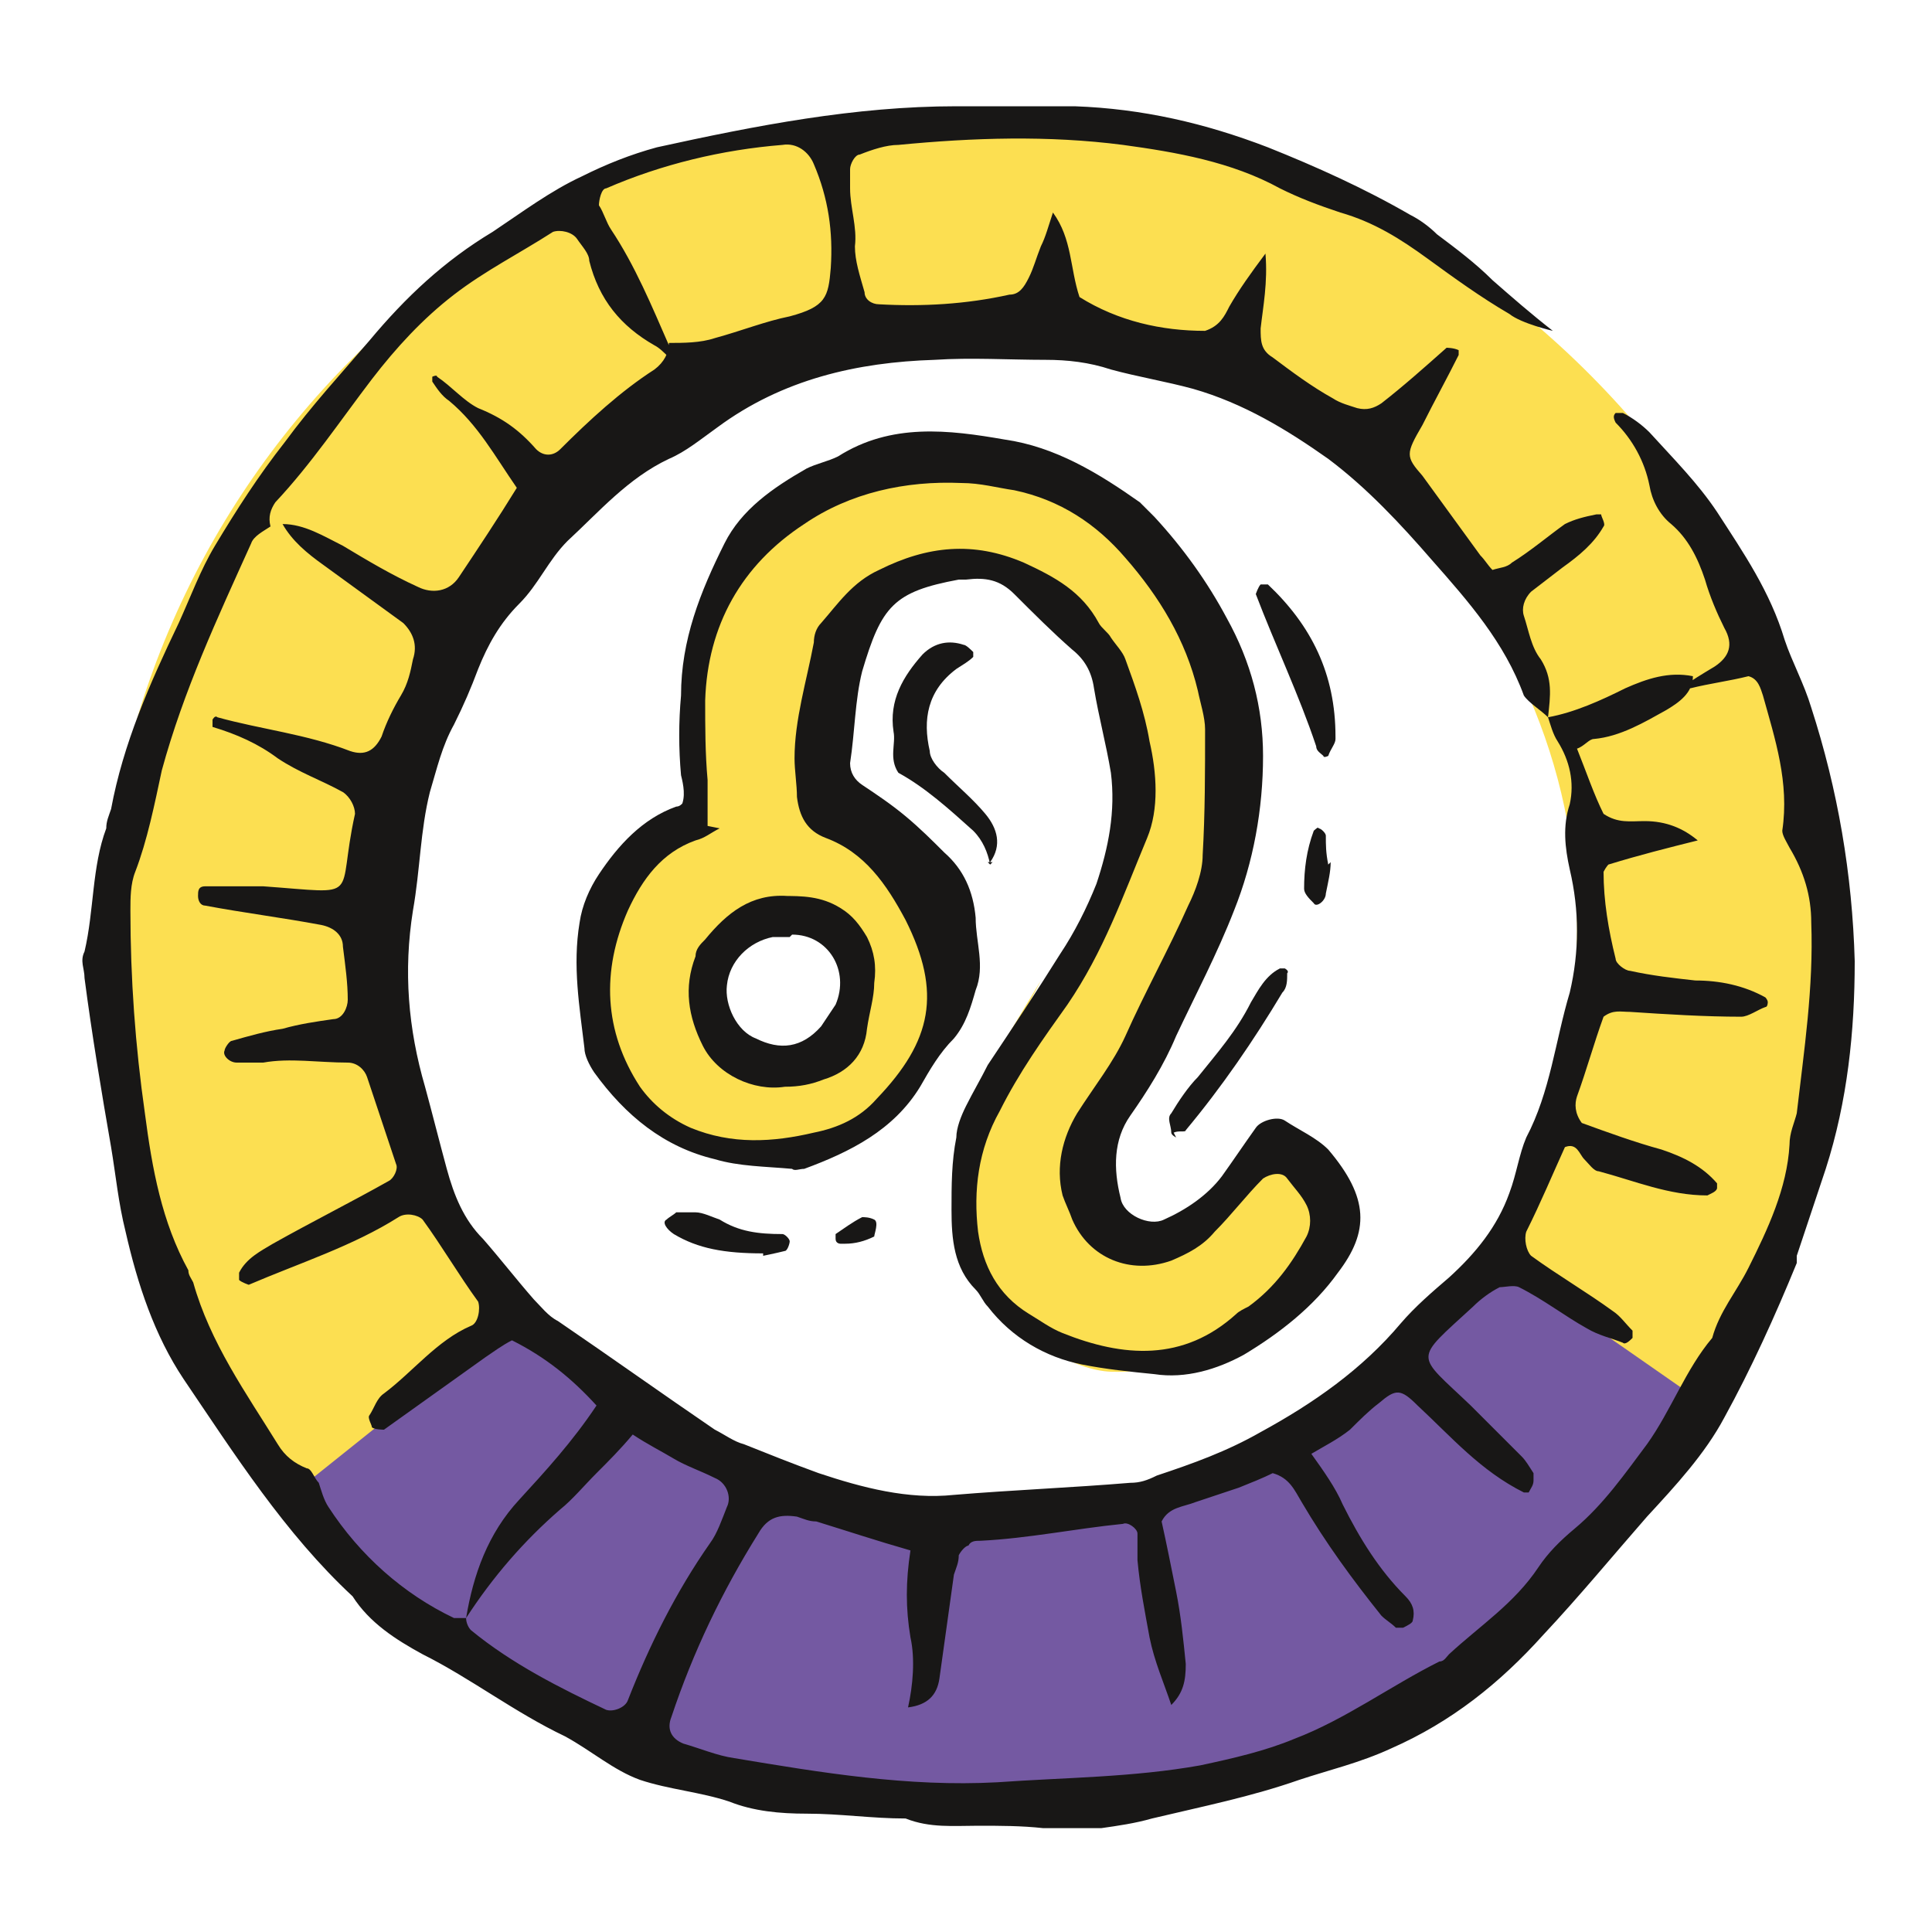
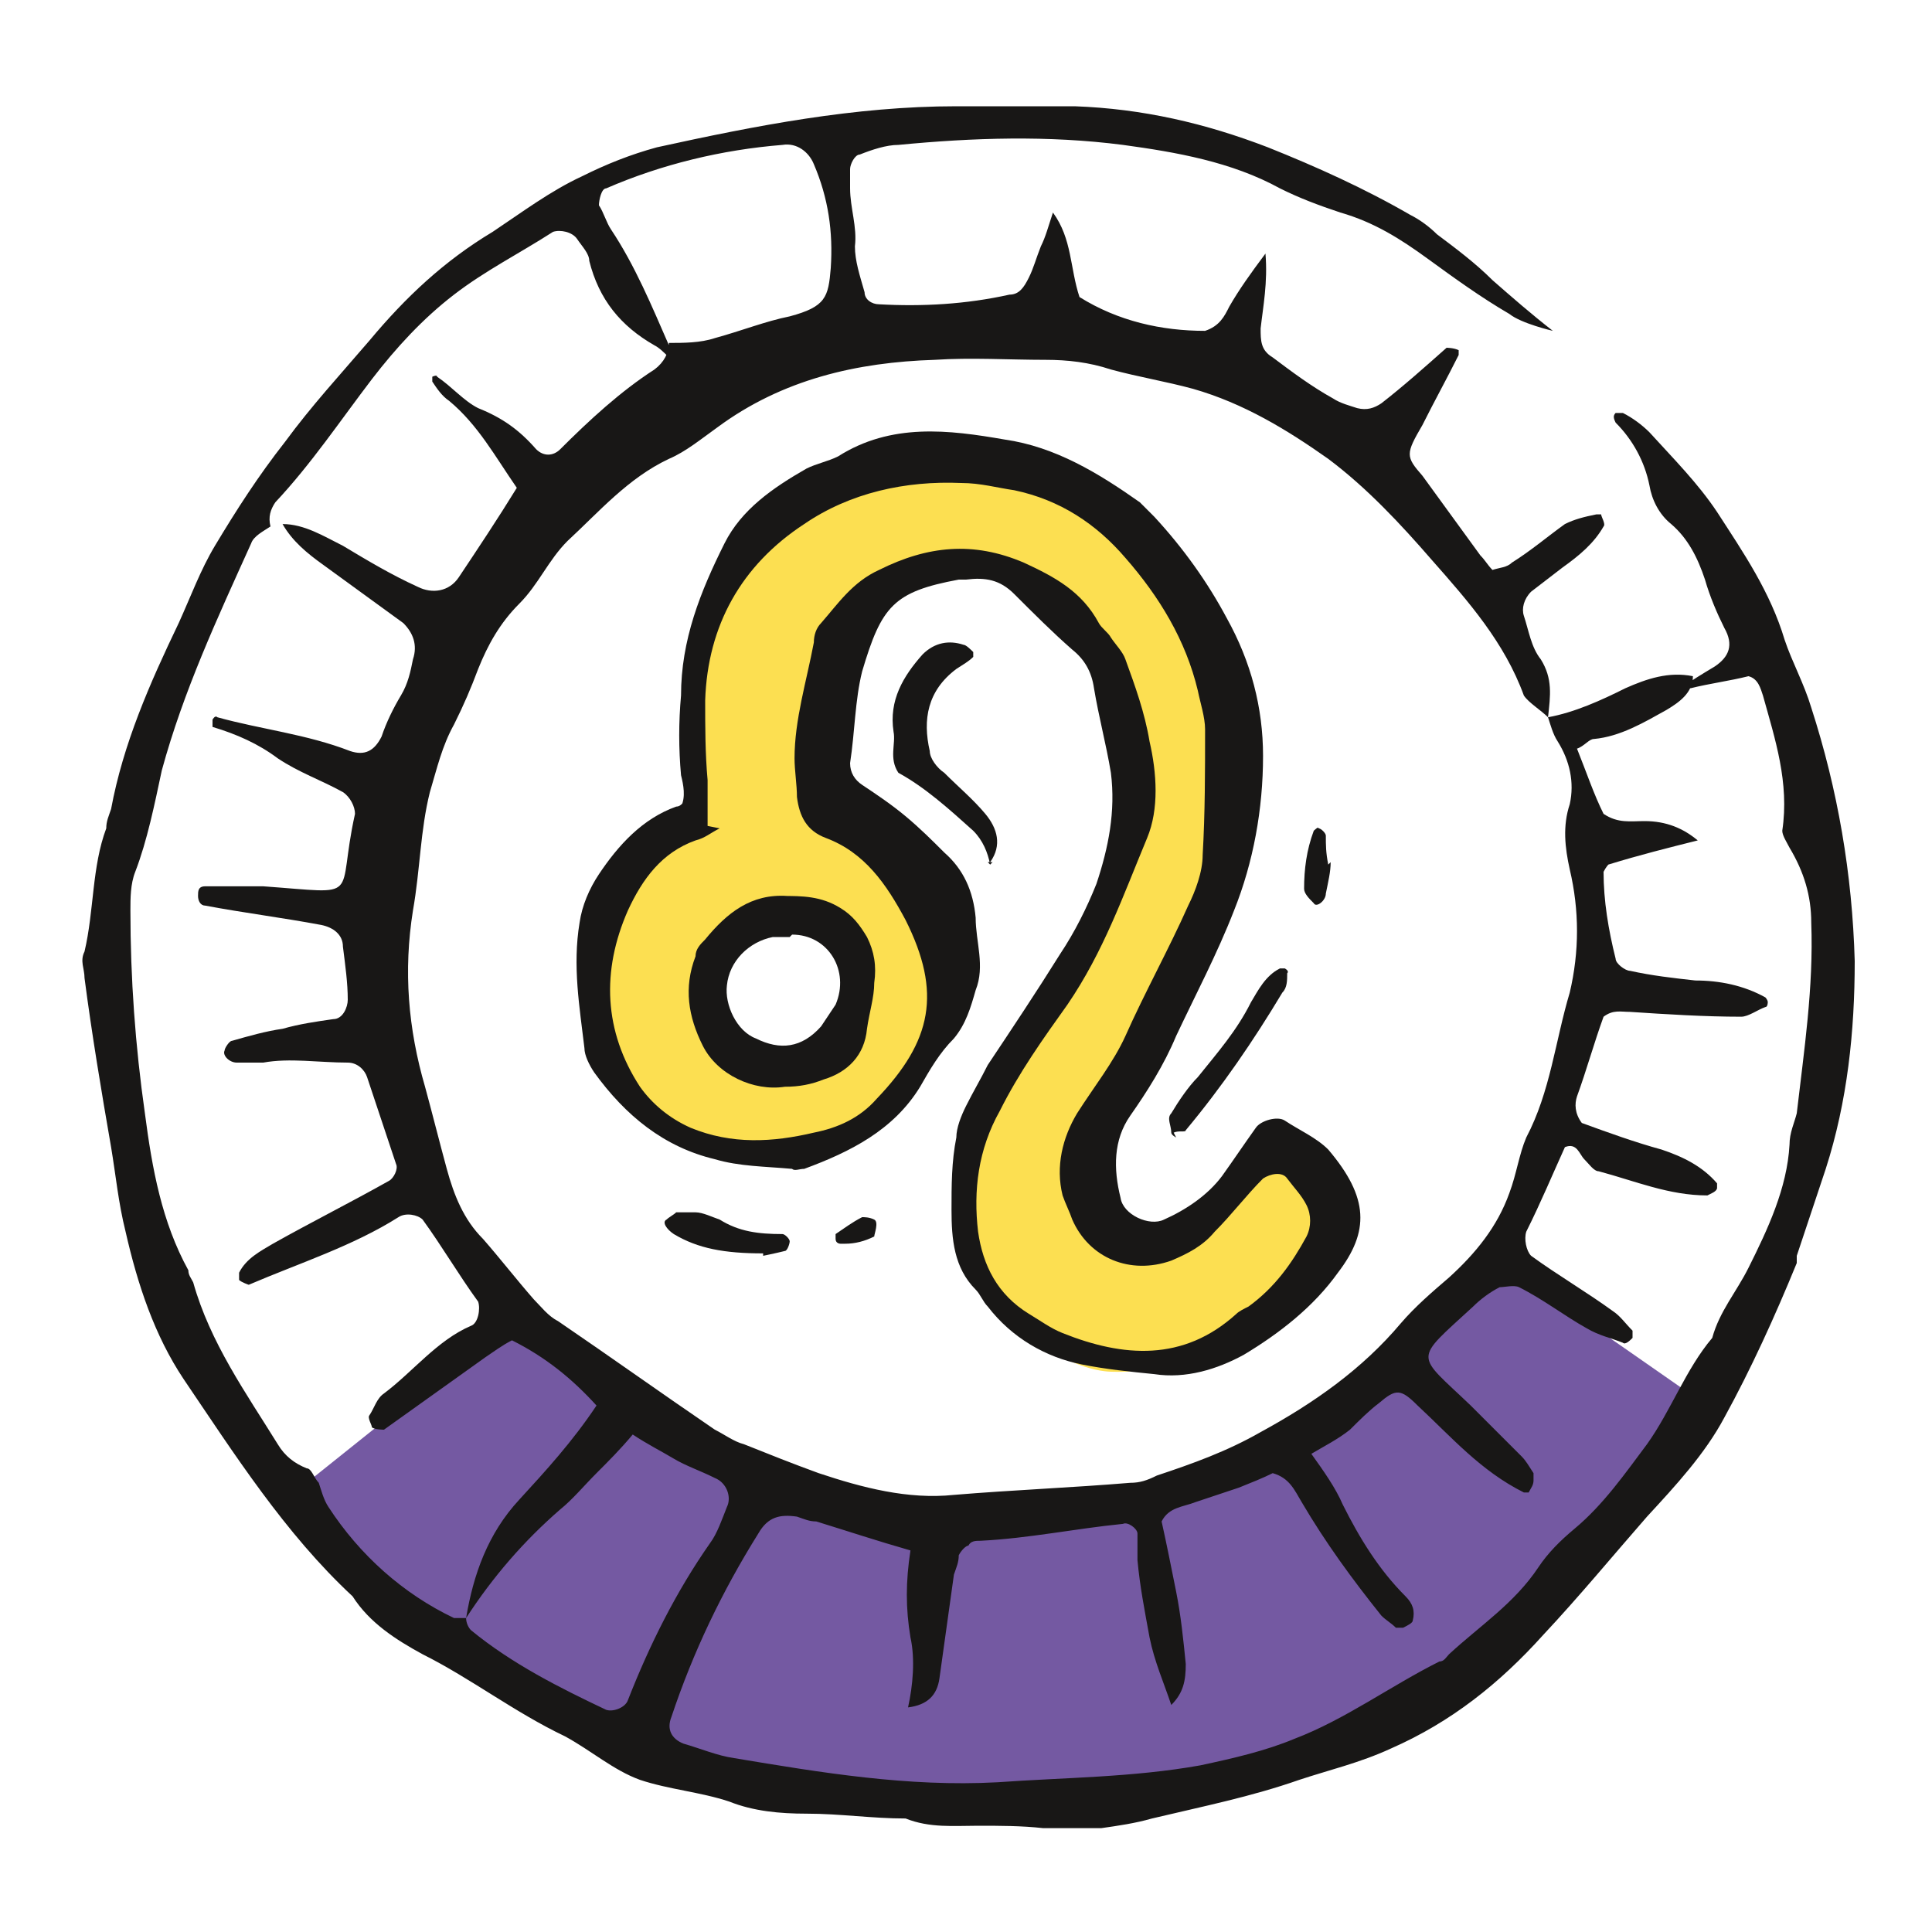
<svg xmlns="http://www.w3.org/2000/svg" id="Ebene_1" data-name="Ebene 1" viewBox="0 0 80 80">
  <defs>
    <style>      .cls-1 {        clip-path: url(#clippath);      }      .cls-2 {        fill: none;      }      .cls-2, .cls-3, .cls-4, .cls-5 {        stroke-width: 0px;      }      .cls-6 {        clip-path: url(#clippath-1);      }      .cls-7 {        clip-path: url(#clippath-2);      }      .cls-3 {        fill: #7459a2;      }      .cls-4 {        fill: #fcdf51;      }      .cls-5 {        fill: #181716;      }    </style>
    <clipPath id="clippath">
      <rect class="cls-2" x="3.1" y="4.3" width="73.7" height="71.4" />
    </clipPath>
    <clipPath id="clippath-1">
      <path class="cls-2" d="M32.3,47.5c3.4-.2,4.6-1,5.3-3.3-.7,2.4-1.9,3.1-5.3,3.3M29.5,40.9s0,0,0,0c0,0,0,0,0,0M29.6,40.8c0,.4,0,.8.2,1.1-.1-.3-.2-.7-.2-1.1M29.5,40.9s0,0,0,0c0,0,0,0,0,0M29.6,40.8h0M29.6,40.8c0,0,0,0,0-.1,0,0,0,0,0,.1M29.5,40.8s0,0,0,0c0,0,0,0,0,0,0,0,0-.1,0-.1,0,0,0,0,0,.1M29.6,40.7s0,0,0,0c0,0,0,0,0,0M41.3,43.6c.7-1,1.3-2,1.8-3-.6,1-1.2,2-1.8,3M33.8,33.1h0c0-.1,0,0,0,0ZM33.8,32.6s0,0,0,0c0,0,0,0,0,0M33.8,32.5s0,0,0,0c0,0,0,0,0,0M33.8,32.5h0s0,0,0,0M33.8,32.5h0s0,0,0,0M33.8,32.5s0,0,0,0c0,0,0,0,0,0M33.9,31.9s0-.1,0-.2c0,0,0,.1,0,.2M33.9,31.8c0,0,0-.1,0-.2,0,0,0,.1,0,.2M34,31c0-.1,0-.3,0-.4,0,.1,0,.3,0,.4M34.1,30c0-.2,0-.3,0-.5,0,.2,0,.3,0,.5M34.3,28.8c0-.2,0-.3.1-.5,0,.2,0,.3-.1.5M34.6,27.5c0-.1,0-.3.1-.4,0,.1,0,.3-.1.4M35.1,26s0,0,0,0c0,0,0,0,0,0M35.2,25.9s0,0,0,0c0,0,0,0,0,0t0,0M36,24.4c0,0,0-.1.1-.2,0,0,0,.1-.1.2M37.3,23.2c0,0,.2-.1.2-.1,0,0-.2,0-.2.1M39,22.5h0,0M39.1,22.5c0,0,.1,0,.2,0,0,0-.1,0-.2,0M15.7,39.3c0-13.6,11.3-25.3,24.8-25.3s24.9,10.9,24.9,24.5-11.5,24.8-24.9,24.8-24.8-10.5-24.8-24.1M4.2,39.9c0,19.5,15.1,34.6,36.4,35,19.5.3,35.6-15.3,35.6-34.8S59.1,4.6,39.6,4.6,4.2,20.4,4.2,39.9" />
    </clipPath>
    <clipPath id="clippath-2">
      <rect class="cls-2" x="3.1" y="4.3" width="73.7" height="71.4" />
    </clipPath>
  </defs>
  <g class="cls-1">
    <path class="cls-4" d="M32.4,38c1.6,0,2.8,1.3,2.8,2.8s-1.3,2.8-2.8,2.8-2.8-1.3-2.8-2.8,1.3-2.8,2.8-2.8M46,51.1c-3.8-2.8.9-7.5,1.9-9.4,2.2-3.1,8.6-17.7-6.5-22.4-15.4-2.1-12.2,14.6-12.2,14.6,0,0-3.4,1.3-4.3,4.1-.9,2.8-1.4,8.4,5.2,9.3,6.6.9,9.2-3.2,9.1-7.5,0-3.8-5.4-6.6-5.4-6.6,0,0,0-12.1,7.6-9.3,7.5,2.8,6.8,12.3.9,19.5-5.6,8.5.8,13.3,3.7,13.4,5.8.2,9.9-6.1,9.9-6.1l-3.3-3.3s-2.8,6.6-6.6,3.8" />
-     <path class="cls-4" d="M36,24.4c0,0,0-.1.1-.2,0,0,0,.1-.1.2M35.2,25.9s0,0,0,0c0,0,0,0,0,0,0,0,0,0,0,0M34.7,27.1c0,.1,0,.3-.1.4,0-.1,0-.3.1-.4M34.4,28.3c0,.2,0,.3-.1.5,0-.2,0-.3.1-.5M34.2,29.5c0,.2,0,.3,0,.5,0-.2,0-.3,0-.5M34,30.6c0,.1,0,.3,0,.4,0-.1,0-.3,0-.4M33.9,31.6c0,.1,0,.2,0,.3,0-.1,0-.2,0-.3M33.8,32.4c0,0,0,.2,0,.2,0,0,0-.1,0-.2M33.8,33h0c0,.1,0,0,0,0ZM29.8,41.9c-.1-.3-.2-.7-.2-1.1s-.1.3,0,0c-.1.3,0-.4,0,0s0,.8.2,1.1M39.3,22.5c0,0-.2,0-.3,0,0,0,.2,0,.3,0M41.3,43.6c.7-1,1.3-2,1.8-3-.6,1-1.2,2-1.8,3M37.5,23c0,0-.2,0-.2.1,0,0,.2-.1.2-.1M37.6,44.1c-.7,2.4-1.9,3.1-5.3,3.3,3.4-.2,4.6-1,5.3-3.3M65.3,38.5c0,13.6-11.5,24.8-24.9,24.8s-24.8-10.5-24.8-24.1,11.3-25.3,24.8-25.3,24.9,10.9,24.9,24.5M76.2,40c0-19.5-17-35.5-36.6-35.5S4.2,20.4,4.2,39.9s15.1,34.6,36.4,35c19.5.3,35.6-15.3,35.6-34.8" />
  </g>
  <g class="cls-6">
    <path class="cls-3" d="M84.3,68.3c-.5-1.2-24.6-17.7-24.6-17.7l-32.5-.8-23,18.4s9.4,22.8,11.2,22.8,66.3-6.6,66.3-6.6l2.5-16.2Z" />
  </g>
  <g class="cls-7">
    <path class="cls-5" d="M27.7,14.8c-.2-.2-.4-.4-.6-.5-1.4-.8-2.3-1.9-2.7-3.5,0-.3-.3-.6-.5-.9-.2-.3-.7-.4-1-.3-1.4.9-2.8,1.6-4.1,2.6-1.3,1-2.4,2.2-3.4,3.5-1.3,1.7-2.5,3.5-4,5.1-.2.3-.3.6-.2,1-.3.2-.7.4-.8.7-1.4,3.1-2.8,6.1-3.7,9.4-.3,1.4-.6,2.9-1.1,4.2-.2.5-.2,1.1-.2,1.6,0,2.8.2,5.6.6,8.4.3,2.3.7,4.5,1.8,6.5,0,.2.1.3.2.5.7,2.5,2.2,4.6,3.5,6.7.3.5.7.8,1.2,1,.2,0,.3.4.5.6.1.3.2.7.4,1,1.3,2,3.1,3.6,5.2,4.6.1,0,.4,0,.5,0,0,.2.1.4.2.5,1.7,1.4,3.7,2.4,5.6,3.3.3.1.8-.1.9-.4.9-2.3,2-4.5,3.4-6.5.3-.4.5-1,.7-1.5.2-.4,0-1-.5-1.2-.6-.3-1.2-.5-1.7-.8-.5-.3-1.1-.6-1.7-1-.5.6-1,1.1-1.5,1.6-.5.5-1,1.1-1.5,1.5-1.5,1.3-2.8,2.8-3.9,4.5.3-1.8.9-3.5,2.2-4.9,1.1-1.2,2.2-2.4,3.2-3.9-1-1.1-2.1-2-3.5-2.7-.4.2-.8.5-1.1.7-1.4,1-2.8,2-4.2,3,0,0-.4,0-.5-.1,0-.1-.2-.4-.1-.5.2-.3.3-.7.6-.9,1.2-.9,2.2-2.2,3.6-2.8.3-.1.4-.7.3-1-.8-1.1-1.5-2.3-2.3-3.4-.2-.2-.7-.3-1-.1-1.9,1.2-4.1,1.9-6.2,2.8,0,0-.3-.1-.4-.2,0,0,0-.2,0-.3.3-.6.9-.9,1.4-1.2,1.6-.9,3.2-1.7,4.8-2.6.2-.1.4-.5.3-.7-.4-1.2-.8-2.4-1.2-3.6-.1-.3-.4-.6-.8-.6-1.2,0-2.4-.2-3.5,0-.3,0-.7,0-1.1,0-.3,0-.6-.3-.5-.5,0-.1.2-.4.3-.4.7-.2,1.4-.4,2.1-.5.7-.2,1.4-.3,2.1-.4.4,0,.6-.5.6-.8,0-.7-.1-1.4-.2-2.2,0-.5-.4-.8-.9-.9-1.6-.3-3.2-.5-4.8-.8-.2,0-.3-.2-.3-.4,0-.2,0-.4.3-.4.8,0,1.6,0,2.4,0,4.2.3,3,.6,3.8-3,0-.3-.2-.7-.5-.9-.9-.5-1.8-.8-2.7-1.4-.8-.6-1.7-1-2.7-1.3,0,0,0-.2,0-.3,0,0,.1-.2.2-.1,1.8.5,3.7.7,5.5,1.4.6.2,1,0,1.3-.6.2-.6.5-1.2.8-1.7.3-.5.4-1,.5-1.5.2-.6,0-1.1-.4-1.5-1.1-.8-2.2-1.6-3.3-2.4-.7-.5-1.3-1-1.7-1.7.9,0,1.7.5,2.5.9,1,.6,2,1.2,3.1,1.7.6.3,1.3.2,1.7-.4.8-1.2,1.6-2.4,2.4-3.7-.9-1.3-1.6-2.6-2.8-3.6-.3-.2-.5-.5-.7-.8,0,0,0-.2,0-.2,0,0,.2-.1.2,0,.6.4,1.1,1,1.7,1.3,1,.4,1.7.9,2.4,1.7.3.3.7.3,1,0,1.2-1.2,2.5-2.4,3.9-3.3.4-.3.6-.7.6-1.1.6,0,1.3,0,1.9-.2,1.1-.3,2.1-.7,3.1-.9,1.5-.4,1.6-.8,1.7-2,.1-1.5-.1-2.9-.7-4.3-.2-.5-.7-.9-1.3-.8-2.5.2-5,.8-7.3,1.8-.2,0-.3.5-.3.7.2.3.3.7.5,1,1,1.5,1.7,3.2,2.4,4.8M69.6,28.5c.4-.3.9-.6,1.4-.9.6-.4.8-.9.4-1.6-.3-.6-.6-1.3-.8-2-.3-.9-.7-1.7-1.4-2.3-.5-.4-.8-1-.9-1.6-.2-1-.7-1.9-1.4-2.6-.1-.2-.1-.3,0-.4,0,0,.2,0,.3,0,.4.2.8.5,1.1.8,1,1.1,2,2.1,2.8,3.3,1.1,1.7,2.2,3.3,2.8,5.3.3.9.8,1.8,1.1,2.8,1.1,3.4,1.7,6.9,1.8,10.5,0,2.9-.3,5.8-1.2,8.6-.4,1.2-.8,2.4-1.2,3.6,0,0,0,.2,0,.3-.9,2.2-1.9,4.4-3,6.4-.8,1.5-2,2.8-3.2,4.1-1.4,1.6-2.8,3.3-4.3,4.9-1.8,2-3.8,3.6-6.3,4.7-1.3.6-2.6.9-3.8,1.3-2,.7-4,1.1-6.1,1.6-.7.2-1.4.3-2.1.4-.8.2-1.6.2-2.4,0-.9-.1-1.8-.1-2.7-.1-1,0-2,.1-3-.3-1.4,0-2.7-.2-4.1-.2-1.1,0-2.2-.1-3.2-.5-1.2-.4-2.5-.5-3.7-.9-1.1-.4-2-1.2-3.1-1.8-2.1-1-3.9-2.4-5.9-3.4-1.1-.6-2.2-1.3-2.9-2.4-2.8-2.6-4.9-5.9-7-9-1.2-1.8-1.9-3.9-2.4-6.1-.3-1.2-.4-2.3-.6-3.5-.4-2.3-.8-4.7-1.1-7,0-.4-.2-.7,0-1.1.4-1.7.3-3.5.9-5.1,0-.3.1-.5.2-.8.5-2.7,1.6-5.2,2.8-7.7.5-1.1.9-2.2,1.5-3.2.9-1.5,1.8-2.9,2.9-4.3,1.1-1.5,2.3-2.8,3.5-4.2,1.5-1.8,3.1-3.3,5.1-4.5,1.2-.8,2.4-1.7,3.7-2.3,1-.5,2-.9,3.1-1.2,4.1-.9,8.2-1.7,12.4-1.7,1.6,0,3.3,0,4.9,0,2.8.1,5.4.7,8,1.7,2,.8,4,1.7,5.9,2.8.4.2.8.5,1.1.8.8.6,1.6,1.2,2.3,1.9.8.7,1.6,1.4,2.5,2.1,0,0-1.3-.3-1.8-.7-1.2-.7-2.3-1.5-3.4-2.3-1.1-.8-2.2-1.5-3.6-1.9-.9-.3-1.7-.6-2.5-1-2-1.1-4.3-1.5-6.5-1.8-3.1-.4-6.2-.3-9.3,0-.5,0-1.1.2-1.6.4-.2,0-.4.4-.4.6,0,.2,0,.5,0,.8,0,.8.3,1.6.2,2.4,0,.6.2,1.2.4,1.9,0,.3.3.5.6.5,1.8.1,3.6,0,5.4-.4.4,0,.6-.3.8-.7.2-.4.3-.8.5-1.3.2-.4.3-.8.5-1.4.8,1.1.7,2.3,1.1,3.5,1.6,1,3.4,1.4,5.2,1.4.6-.2.8-.6,1-1,.4-.7.9-1.4,1.5-2.2.1,1.2-.1,2.2-.2,3.1,0,.5,0,.9.5,1.2.8.6,1.6,1.2,2.5,1.7.3.2.7.3,1,.4.4.1.7,0,1-.2.9-.7,1.8-1.5,2.7-2.3,0,0,.3,0,.5.1,0,0,0,.2,0,.2-.5,1-1,1.9-1.5,2.9-.7,1.2-.7,1.3,0,2.1.8,1.1,1.6,2.2,2.4,3.3.2.2.3.4.5.6.3-.1.6-.1.8-.3.8-.5,1.5-1.1,2.2-1.6.4-.2.8-.3,1.3-.4,0,0,.2,0,.2,0,0,.1.2.4.1.5-.4.7-1,1.2-1.7,1.7-.4.3-.9.7-1.3,1-.3.3-.4.7-.3,1,.2.6.3,1.3.7,1.8.5.8.4,1.5.3,2.4-.3-.3-.8-.6-1-.9-.8-2.2-2.3-3.9-3.8-5.6-1.3-1.5-2.7-3-4.3-4.2-1.7-1.2-3.5-2.3-5.6-2.9-1.1-.3-2.3-.5-3.4-.8-.9-.3-1.8-.4-2.7-.4-1.5,0-3.1-.1-4.6,0-3.2.1-6.3.8-9,2.8-.7.5-1.3,1-2,1.3-1.7.8-2.9,2.2-4.2,3.4-.8.8-1.2,1.8-2,2.6-.8.8-1.3,1.7-1.7,2.7-.3.8-.6,1.5-1,2.3-.5.9-.7,1.8-1,2.8-.4,1.6-.4,3.2-.7,4.9-.4,2.5-.2,4.9.5,7.3.3,1.1.6,2.3.9,3.4.3,1.1.7,2.1,1.5,2.9.7.8,1.4,1.7,2.1,2.5.3.3.6.7,1,.9,2.2,1.5,4.3,3,6.5,4.5.4.2.8.5,1.2.6,1,.4,2,.8,3.1,1.2,1.8.6,3.7,1.1,5.6.9,2.4-.2,4.9-.3,7.3-.5.4,0,.7-.1,1.1-.3,1.5-.5,2.9-1,4.3-1.8,2.2-1.2,4.2-2.6,5.8-4.5.6-.7,1.3-1.3,2-1.9,1.1-1,2-2.1,2.5-3.5.3-.8.4-1.6.7-2.3,1-1.9,1.2-4,1.8-6,.4-1.7.4-3.4,0-5.1-.2-.9-.3-1.8,0-2.7.2-.9,0-1.8-.5-2.6-.2-.3-.3-.7-.4-1,1.1-.2,2.2-.7,3.2-1.2.9-.4,1.8-.7,2.8-.5,0,.7-.6,1.1-1.1,1.4-.9.5-1.9,1.1-3,1.2-.2,0-.4.3-.7.4.4,1,.7,1.9,1.1,2.7.6.4,1.1.3,1.7.3.9,0,1.6.3,2.2.8h0c-1.2.3-2.4.6-3.7,1,0,0-.1.1-.2.3,0,1.2.2,2.4.5,3.6,0,.2.4.5.6.5.9.2,1.8.3,2.7.4,1,0,2,.2,2.9.7,0,0,.1.1.1.2,0,0,0,.2-.1.2-.3.1-.7.4-1,.4-1.5,0-3.1-.1-4.6-.2-.4,0-.7-.1-1.1.2-.4,1.1-.7,2.2-1.1,3.3-.1.3-.1.7.2,1.1,1.1.4,2.2.8,3.3,1.1.9.3,1.7.7,2.3,1.4,0,0,0,.2,0,.2,0,0,0,.1-.2.2,0,0-.2.1-.2.1-1.6,0-3-.6-4.5-1-.2,0-.4-.3-.6-.5-.2-.2-.3-.7-.8-.5-.5,1.1-1,2.3-1.6,3.5-.1.3,0,.8.2,1,1.1.8,2.3,1.5,3.4,2.3.3.2.5.5.8.8,0,0,0,.2,0,.3-.1.1-.3.3-.4.2-.5-.2-1-.3-1.5-.6-.9-.5-1.8-1.2-2.8-1.7-.2-.1-.6,0-.8,0-.4.2-.8.5-1.1.8-2.5,2.3-2.4,1.9-.1,4.1.7.7,1.4,1.4,2.1,2.1.2.2.3.4.5.7,0,0,0,.2,0,.3,0,.2-.1.3-.2.5,0,0-.2,0-.2,0-1.8-.9-3-2.3-4.4-3.6-.7-.7-.9-.7-1.6-.1-.4.3-.8.7-1.2,1.1-.5.4-1.1.7-1.6,1,.5.7,1,1.4,1.3,2.1.7,1.4,1.5,2.7,2.6,3.8.3.3.4.6.3,1,0,.1-.2.2-.4.3,0,0-.2,0-.3,0-.2-.2-.4-.3-.6-.5-1.2-1.5-2.3-3-3.3-4.7-.3-.5-.5-1-1.2-1.2-.4.2-.9.4-1.4.6-.6.2-1.2.4-1.8.6-.5.2-1.1.2-1.4.8.2.9.4,1.9.6,2.9.2,1,.3,2,.4,3,0,.7-.1,1.2-.6,1.7h0c-.3-.9-.7-1.8-.9-2.8-.2-1.1-.4-2.1-.5-3.2,0-.4,0-.7,0-1.1,0-.2-.4-.5-.6-.4-2,.2-3.9.6-5.9.7-.2,0-.4,0-.5.2-.1,0-.3.2-.4.4,0,.3-.1.5-.2.8-.2,1.4-.4,2.9-.6,4.3-.1.7-.5,1.1-1.3,1.2h0c.2-.9.3-2,.1-2.9-.2-1.2-.2-2.3,0-3.6-1.4-.4-2.6-.8-3.9-1.2-.3,0-.5-.1-.8-.2-.7-.1-1.2,0-1.6.7-1.5,2.4-2.7,4.9-3.6,7.6-.2.5,0,.9.5,1.1.7.2,1.4.5,2.1.6,3.6.6,7.2,1.2,10.9,1,2.8-.2,5.6-.2,8.4-.7,1.4-.3,2.7-.6,3.9-1.1,2.1-.8,4-2.2,6-3.2.2,0,.3-.2.4-.3,1.3-1.2,2.7-2.1,3.7-3.6.4-.6.9-1.1,1.5-1.6,1.2-1,2.1-2.3,3-3.5,1-1.4,1.6-3.1,2.7-4.4.3-1.1,1-1.9,1.5-2.9.8-1.6,1.6-3.3,1.7-5.1,0-.5.2-.9.3-1.3.3-2.6.7-5.2.6-7.9,0-1.1-.3-2.1-.9-3.1-.1-.2-.3-.5-.3-.7.3-2-.3-3.8-.8-5.6-.1-.3-.2-.7-.6-.8-.8.2-1.6.3-2.4.5" />
    <path class="cls-5" d="M29.8,34.3c-.4.2-.6.4-1,.5-1.4.5-2.2,1.6-2.8,2.9-1.1,2.5-1,5,.5,7.3.5.7,1.2,1.3,2.1,1.7,1.7.7,3.4.6,5.1.2,1-.2,1.9-.6,2.6-1.4,2.3-2.4,2.7-4.4,1.2-7.4-.8-1.5-1.7-2.8-3.3-3.4-.8-.3-1.1-.9-1.2-1.7,0-.5-.1-1.1-.1-1.6,0-1.6.5-3.2.8-4.8,0-.3.1-.6.3-.8.7-.8,1.3-1.7,2.4-2.2,2-1,3.9-1.2,6-.3,1.3.6,2.4,1.2,3.1,2.5.1.2.4.4.5.6.2.3.5.6.6.9.4,1.1.8,2.2,1,3.4.3,1.3.4,2.8-.1,4-1,2.4-1.8,4.7-3.3,6.9-1,1.4-2,2.8-2.8,4.4-.9,1.6-1.1,3.3-.9,5,.2,1.4.8,2.6,2.1,3.4.5.3.9.6,1.4.8,2.5,1,5,1.2,7.2-.8.1-.1.3-.2.5-.3,1.1-.8,1.8-1.8,2.4-2.9.2-.4.2-.9,0-1.3-.2-.4-.5-.7-.8-1.1-.2-.3-.7-.2-1,0-.7.7-1.3,1.5-2,2.2-.5.6-1.1.9-1.8,1.2-1.7.6-3.4-.1-4.1-1.7-.1-.3-.3-.7-.4-1-.3-1.2,0-2.4.6-3.4.7-1.1,1.5-2.1,2-3.2.8-1.8,1.8-3.6,2.6-5.4.3-.6.6-1.4.6-2.1.1-1.7.1-3.5.1-5.2,0-.5-.2-1.1-.3-1.6-.5-2.1-1.6-3.9-3-5.5-1.2-1.4-2.7-2.4-4.6-2.8-.7-.1-1.4-.3-2.2-.3-2.3-.1-4.6.4-6.5,1.7-2.6,1.7-4,4.2-4.1,7.3,0,1.1,0,2.2.1,3.3,0,.6,0,1.3,0,1.9M28.2,33.4c.2-.4.1-.9,0-1.3-.1-1.1-.1-2.2,0-3.3,0-2.3.8-4.3,1.8-6.3.7-1.4,2-2.3,3.4-3.1.4-.2.9-.3,1.3-.5,2.2-1.4,4.6-1.1,6.9-.7,2.1.3,3.9,1.4,5.6,2.6.2.2.4.4.6.6,1.2,1.3,2.2,2.7,3,4.2,1,1.8,1.5,3.7,1.5,5.7,0,2.2-.4,4.4-1.2,6.4-.7,1.8-1.6,3.5-2.4,5.2-.5,1.2-1.2,2.3-1.9,3.3-.7,1-.7,2.2-.4,3.4.1.7,1.2,1.2,1.8.9.9-.4,1.8-1,2.4-1.8.5-.7.9-1.3,1.4-2,.2-.3.9-.5,1.2-.3.6.4,1.3.7,1.8,1.2,1.7,2,1.7,3.4.4,5.1-1,1.4-2.4,2.5-3.9,3.4-1.1.6-2.4,1-3.7.8-1-.1-2-.2-3-.4-1.5-.3-2.9-1.1-3.9-2.4-.2-.2-.3-.5-.5-.7-.9-.9-1-2.1-1-3.3,0-1,0-2,.2-3,0-.4.2-.9.4-1.3.3-.6.6-1.1.9-1.7,1-1.5,2-3,3-4.6.6-.9,1.1-1.9,1.5-2.9.5-1.5.8-3,.6-4.6-.2-1.2-.5-2.3-.7-3.5-.1-.7-.4-1.2-.9-1.6-.8-.7-1.6-1.5-2.4-2.3-.6-.6-1.2-.7-2-.6,0,0-.2,0-.3,0-2.7.5-3.2,1.1-4,3.8-.3,1.2-.3,2.5-.5,3.8,0,.4.2.7.5.9.6.4,1.2.8,1.8,1.3.6.5,1.1,1,1.6,1.5.8.7,1.2,1.6,1.3,2.7,0,1,.4,2,0,3-.2.7-.4,1.4-.9,2-.6.6-1,1.3-1.4,2-1.1,1.8-2.9,2.7-4.8,3.4-.2,0-.4.1-.5,0-1.1-.1-2.2-.1-3.2-.4-2.1-.5-3.7-1.8-5-3.6-.2-.3-.4-.7-.4-1-.2-1.7-.5-3.4-.2-5.2.1-.7.4-1.4.8-2,.8-1.2,1.8-2.3,3.2-2.8.2,0,.3-.2.4-.3" />
    <path class="cls-5" d="M41,35.8c-.1-.5-.3-1-.7-1.4-1-.9-2-1.8-3.1-2.4-.4-.6-.1-1.2-.2-1.7-.2-1.3.4-2.3,1.2-3.2.5-.5,1.1-.6,1.7-.4.1,0,.3.2.4.3,0,0,0,.2,0,.2-.2.2-.4.3-.7.5-1.2.9-1.4,2.1-1.1,3.4,0,.3.3.7.6.9.6.6,1.2,1.1,1.7,1.7.5.6.7,1.3.2,2h0Z" />
-     <path class="cls-5" d="M55.3,30.6c0,.2-.2.4-.3.7,0,0-.2.1-.2,0-.1-.1-.3-.2-.3-.4-.7-2.1-1.7-4.2-2.5-6.3,0,0,.1-.3.2-.4,0,0,.2,0,.3,0,1.8,1.7,2.8,3.7,2.8,6.3" />
    <path class="cls-5" d="M48.7,47.1c0,0-.2-.1-.2-.2,0-.3-.2-.6,0-.8.3-.5.7-1.1,1.1-1.5.8-1,1.6-1.9,2.2-3.1.3-.5.6-1.1,1.2-1.4,0,0,.2,0,.2,0,0,0,.2.1.1.2,0,.3,0,.6-.2.8-1.2,2-2.5,3.9-4,5.7,0,.1-.3,0-.5.1" />
    <path class="cls-5" d="M31.6,51.9c-1.6,0-2.7-.2-3.7-.8-.3-.2-.5-.5-.3-.6.1-.1.3-.2.4-.3.3,0,.5,0,.8,0,.3,0,.7.2,1,.3.8.5,1.6.6,2.6.6.1,0,.3.2.3.3,0,.1-.1.4-.2.4-.4.1-.9.2-.9.2" />
    <path class="cls-5" d="M55.1,35.7c0,.4-.1.8-.2,1.3,0,.3-.4.6-.5.4-.2-.2-.4-.4-.4-.6,0-.8.1-1.6.4-2.4,0,0,.2-.2.2-.1.1,0,.3.2.3.3,0,.4,0,.7.1,1.2" />
    <path class="cls-5" d="M34.8,51.5c0,0-.2,0-.2-.2,0,0,0-.2,0-.2.3-.2.7-.5,1.1-.7.1,0,.3,0,.5.1.2.1,0,.6,0,.7-.4.2-.8.3-1.2.3" />
    <polyline class="cls-5" points="40.9 35.7 41.1 35.7 41 35.8 40.9 35.7" />
    <path class="cls-5" d="M37.2,70.7c0,.2,0,.4,0,.6,0,0,0,0,0-.1,0-.2,0-.3,0-.5,0,0,0,0,0,0" />
-     <path class="cls-5" d="M48,70.7h.2c0,0-.1,0-.1,0,0,0,0,0,0,0" />
-     <path class="cls-5" d="M69.9,35.3v-.2c0,0,0,.1,0,.1,0,0,0,0,0,0" />
-     <path class="cls-5" d="M11.1,21.8c.2.2.4.4.6.6-.2-.2-.4-.4-.6-.6" />
    <path class="cls-5" d="M32.7,38.8c-.2,0-.5,0-.7,0-1,.2-1.8,1-1.9,2-.1.8.4,1.9,1.2,2.2,1,.5,1.9.4,2.7-.5.2-.3.4-.6.6-.9.6-1.4-.3-2.9-1.8-2.9M32.4,37.1c.8,0,1.6,0,2.4.5.5.3.8.7,1.1,1.2.3.6.4,1.2.3,1.9,0,.6-.2,1.2-.3,1.9-.1,1.1-.8,1.8-1.8,2.1-.5.2-1,.3-1.6.3-1.3.2-2.8-.5-3.4-1.7-.6-1.2-.8-2.4-.3-3.7,0-.3.2-.5.4-.7.9-1.1,1.9-1.9,3.4-1.8" />
  </g>
</svg>